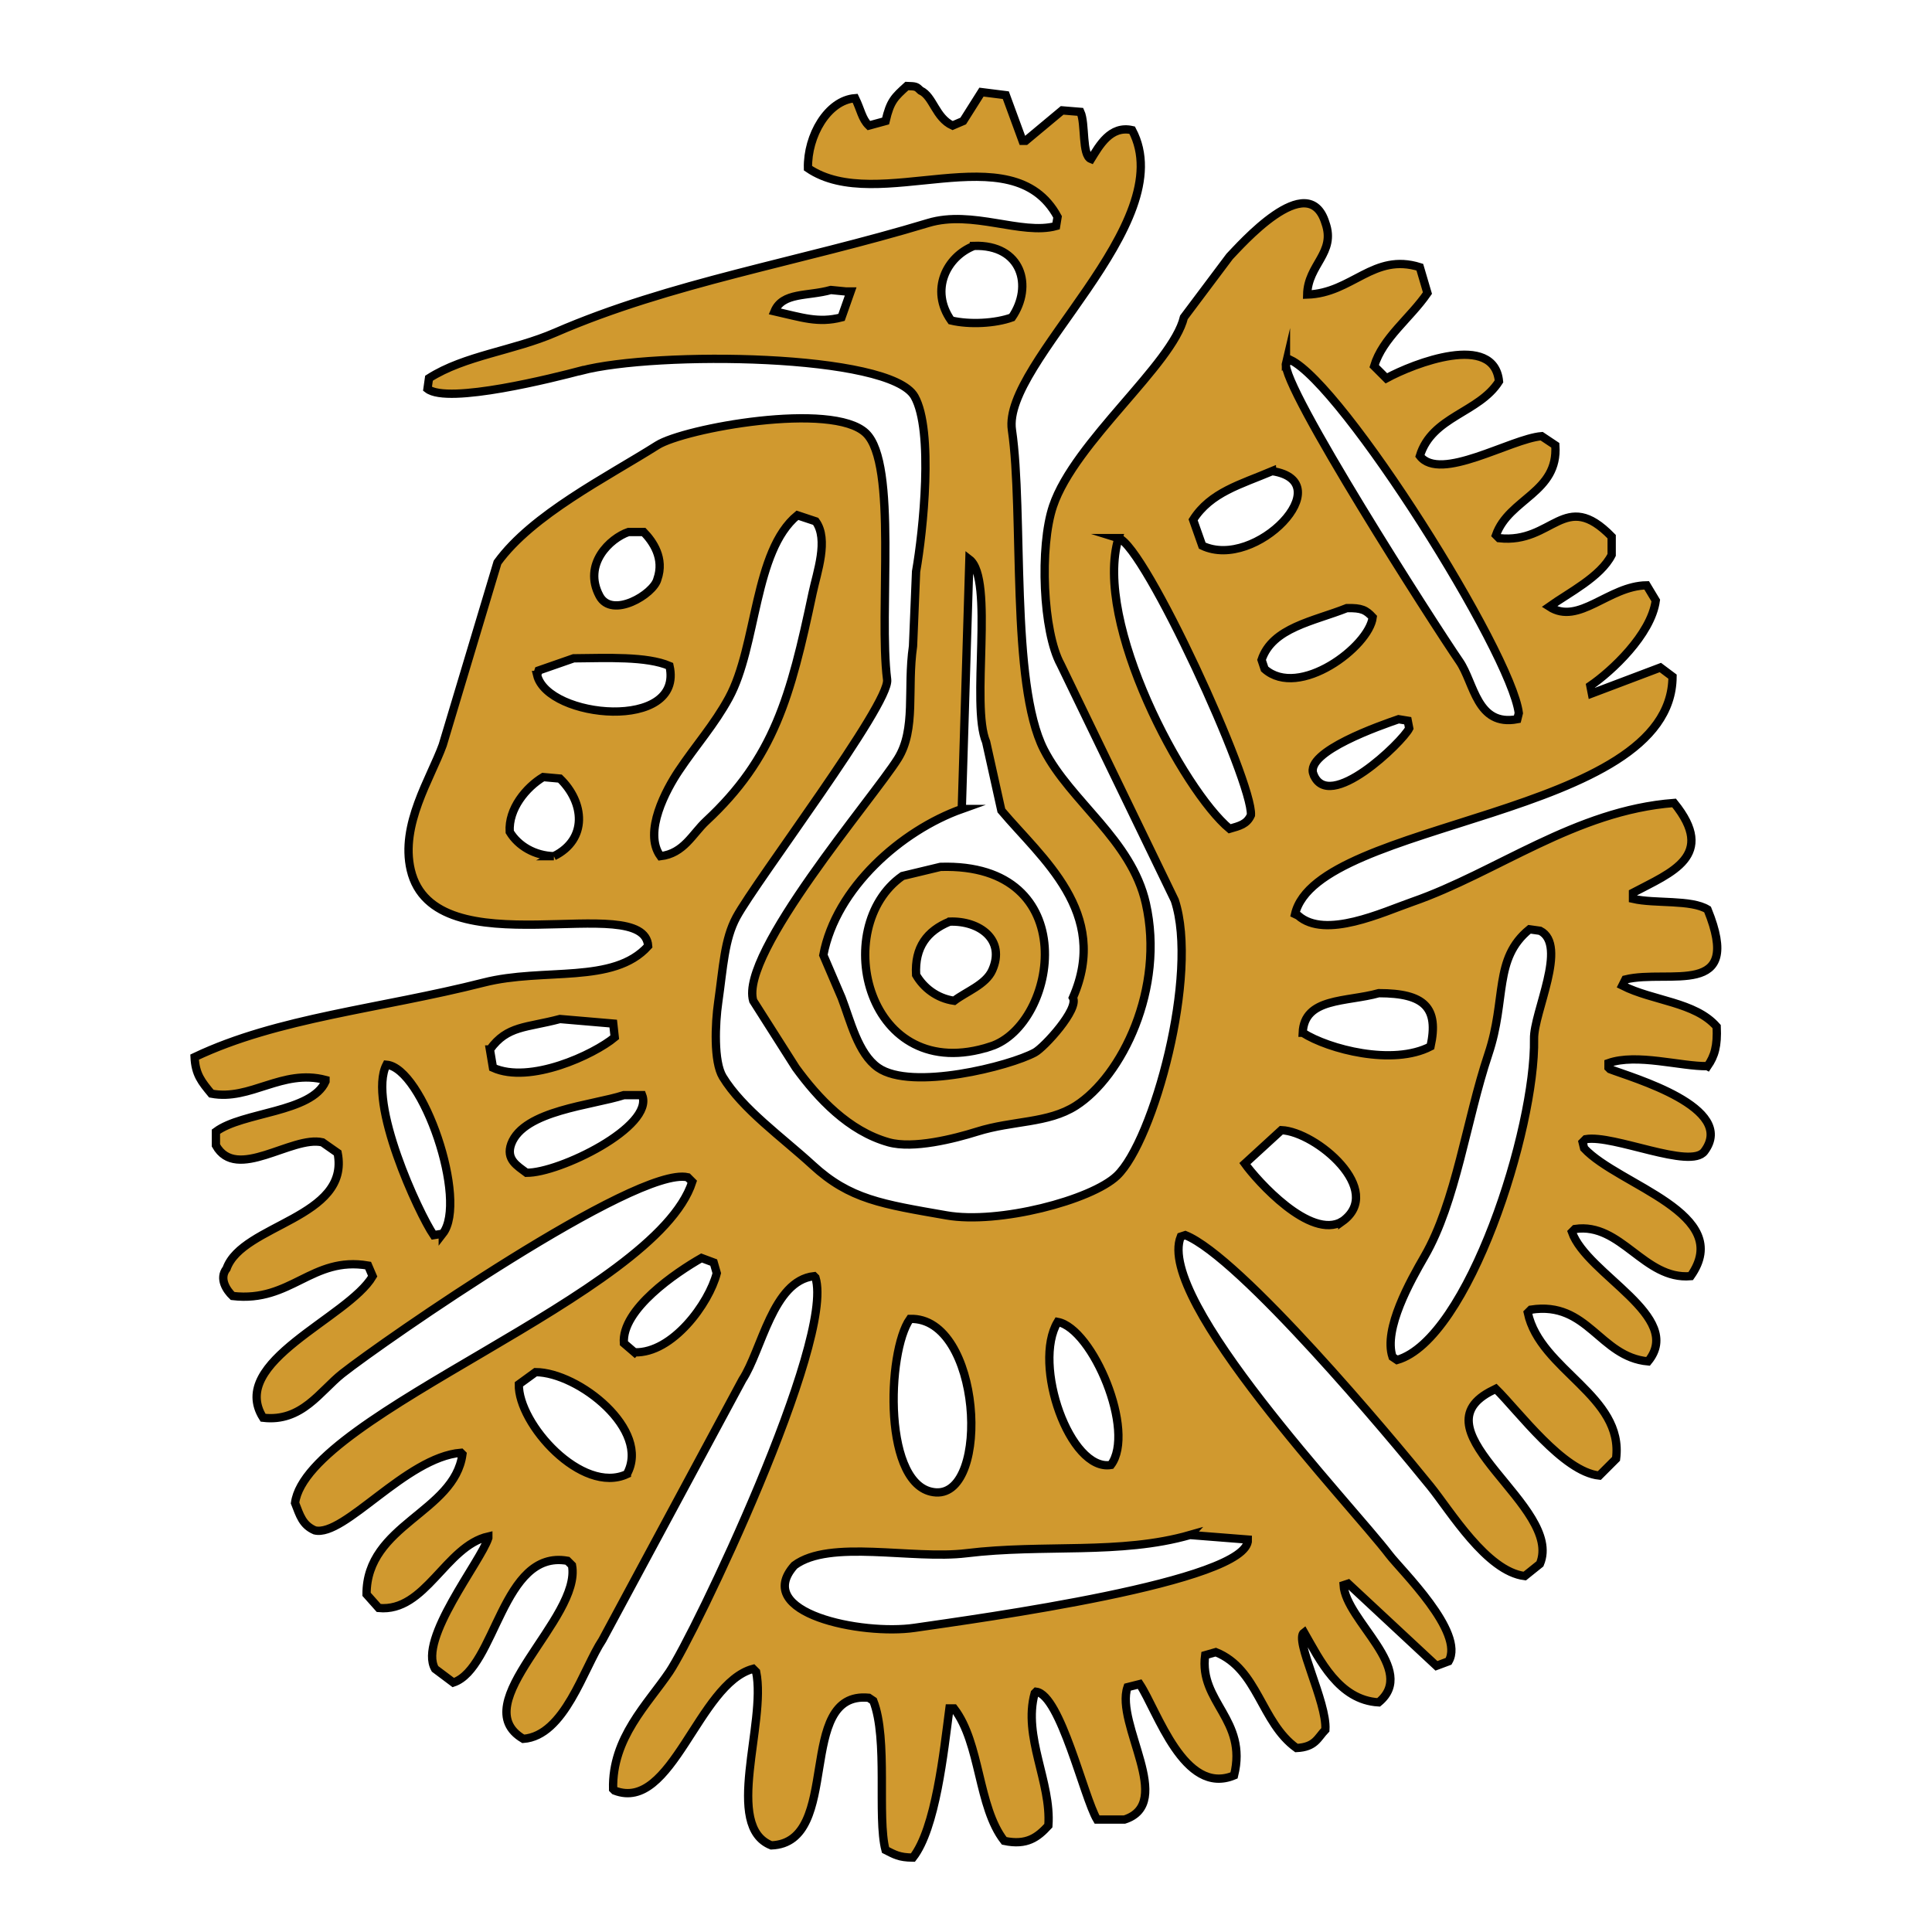
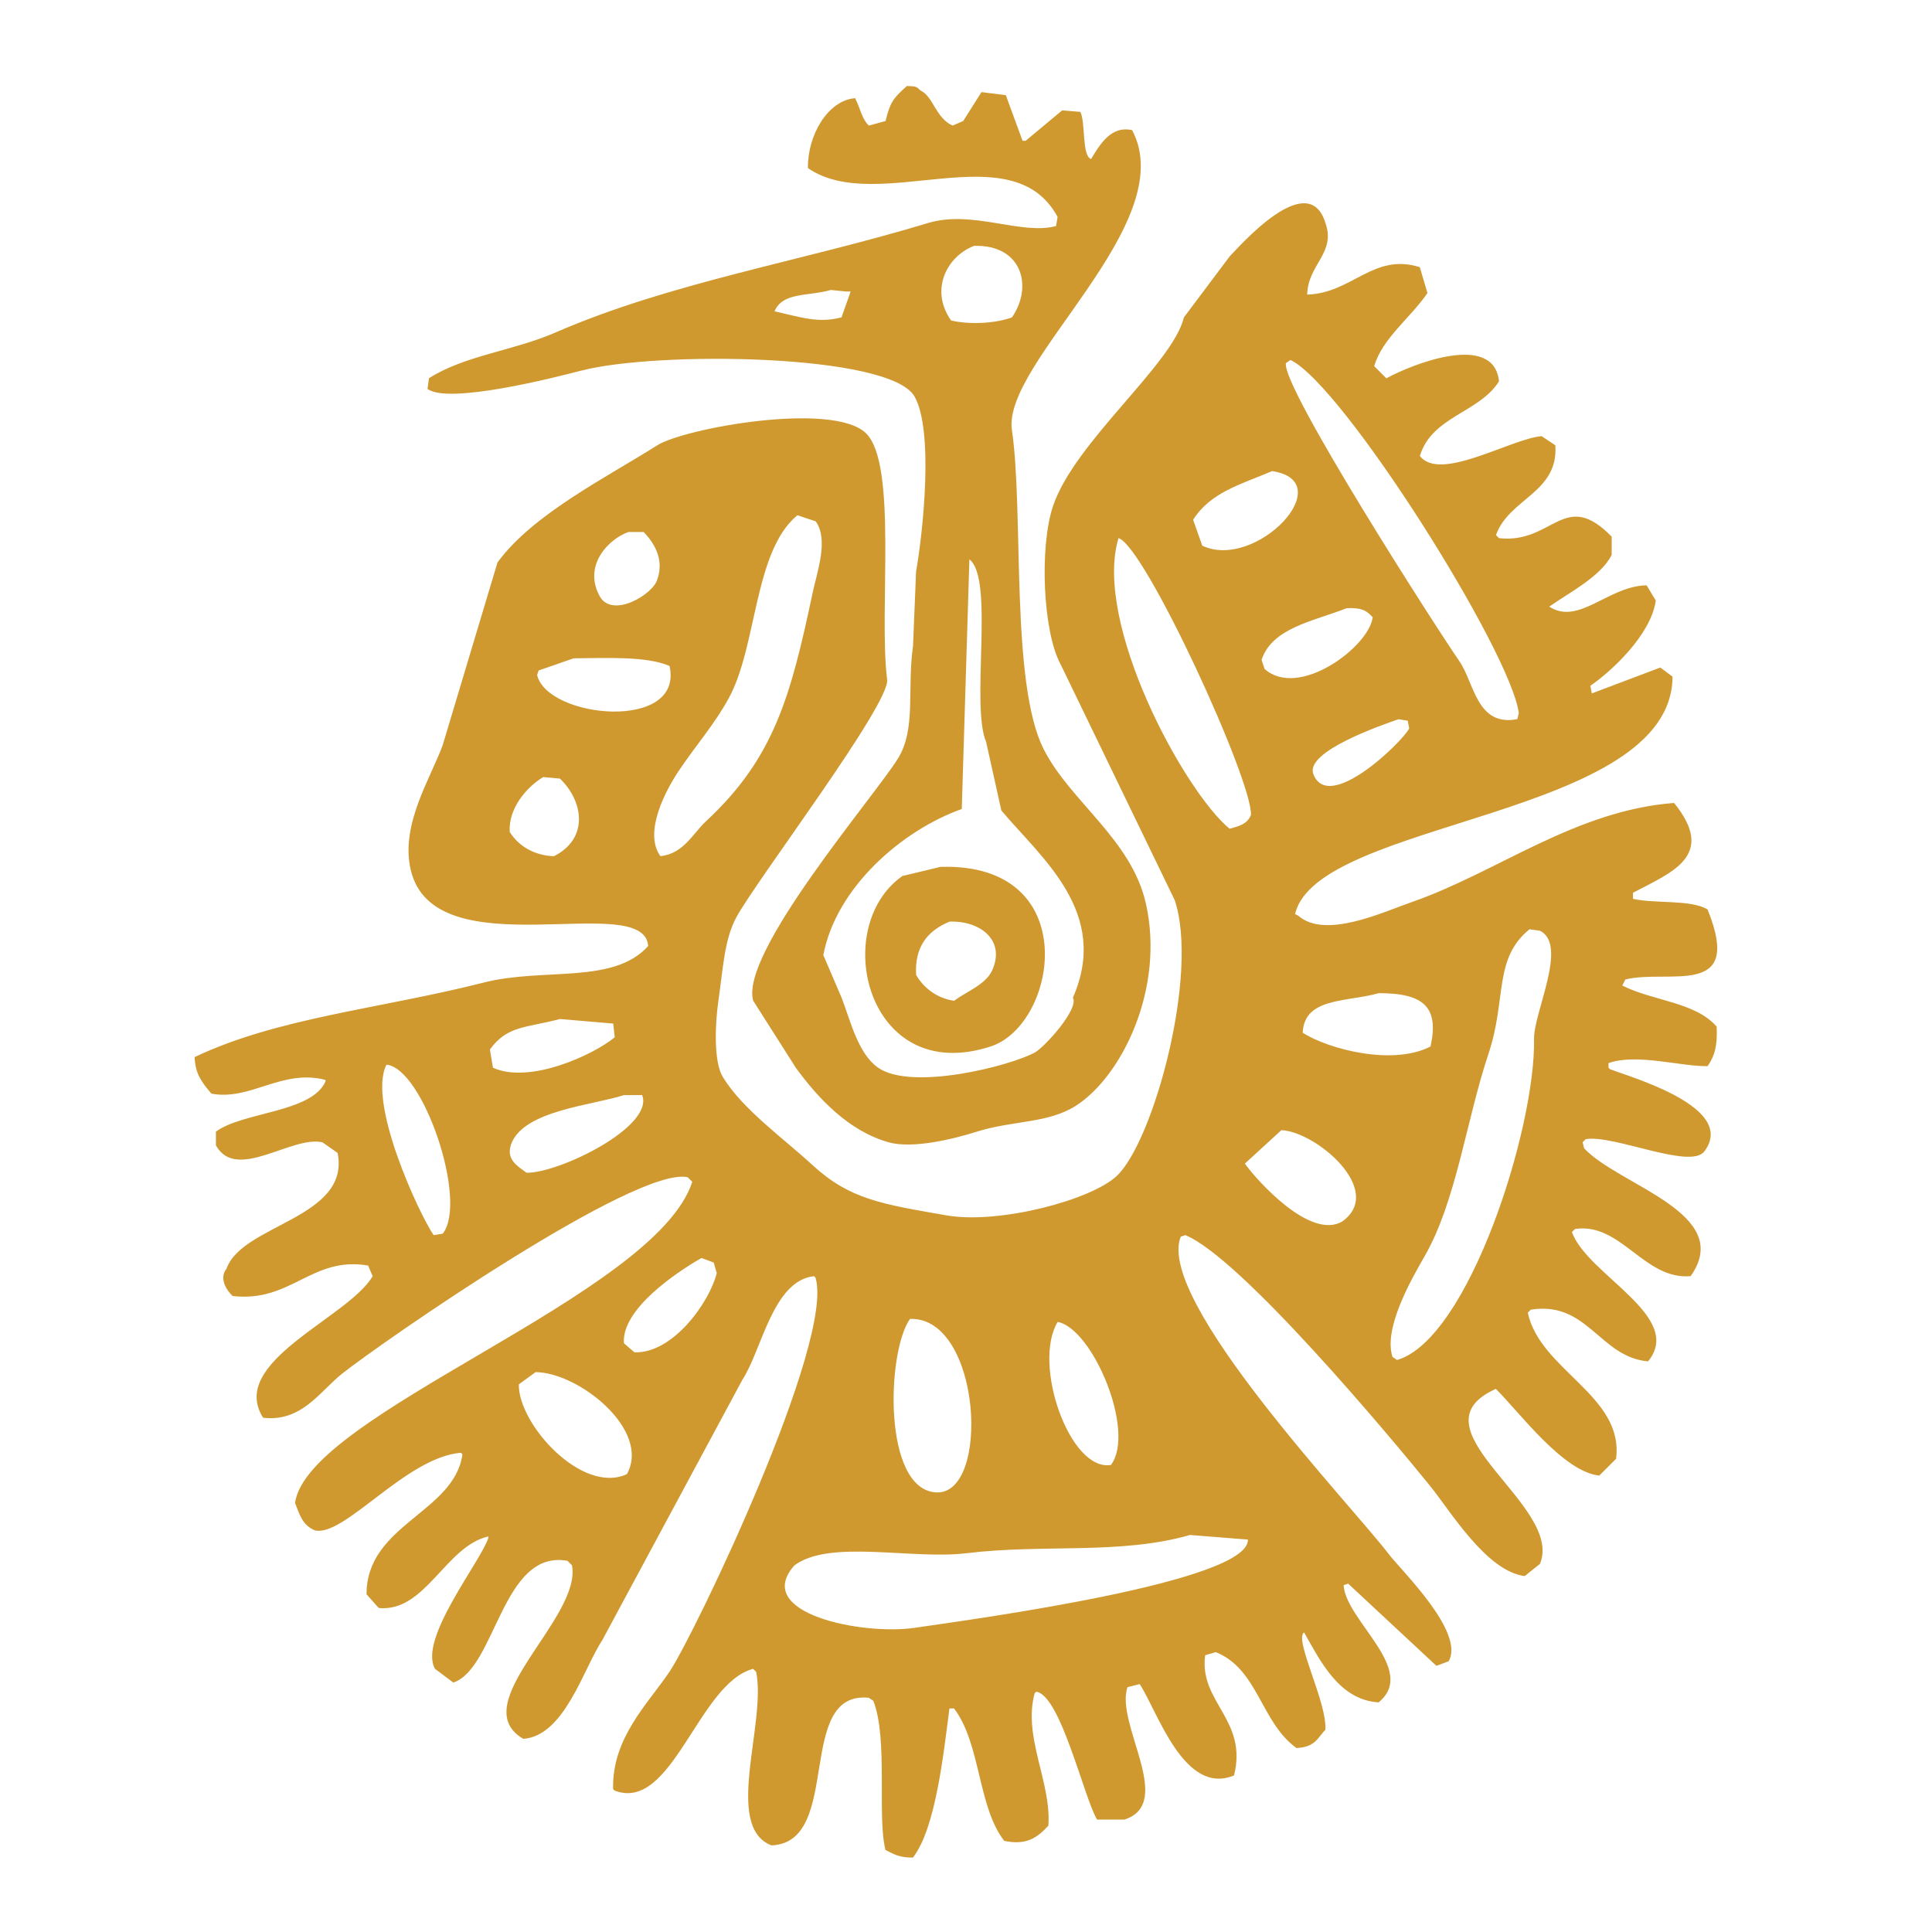
<svg xmlns="http://www.w3.org/2000/svg" id="Layer_1" viewBox="0 0 512 512">
  <defs>
    <style>      .st0 {        fill: #d0992f;        fill-rule: evenodd;      }      .st1 {        fill: none;        stroke: #000;        stroke-miterlimit: 10;        stroke-width: 2.2px;      }    </style>
  </defs>
  <path class="st0" d="M154.04,98.23c19.72-5.21,81.88-4.58,88.33,6.86,5.08,9,2.29,35.66.4,46.38-.27,6.59-.54,13.18-.81,19.76-1.63,11.44.89,21.98-4.03,29.85-6.48,10.36-41.95,51.54-38.32,64.13,3.76,5.92,7.53,11.83,11.29,17.75,5.86,8.05,13.98,16.78,24.6,19.76,6.49,1.82,17.37-.93,23.39-2.82,9.55-3.01,18.8-2.13,26.22-6.86,12.16-7.75,23.67-31.06,18.55-53.65-3.84-16.94-19.95-26.92-27.02-40.74-8.95-17.48-5.28-62.95-8.47-84.7-2.63-17.95,45-54.7,31.86-79.46-5.75-1.3-8.7,4.12-10.89,7.66-2.49-.95-1.41-9.47-2.82-12.5-1.61-.13-3.23-.27-4.84-.4-3.23,2.69-6.45,5.38-9.68,8.07h-.81c-1.48-4.03-2.96-8.07-4.44-12.1-2.15-.27-4.3-.54-6.45-.81-1.61,2.55-3.23,5.11-4.84,7.66-.94.4-1.88.81-2.82,1.21-4.55-2.09-5.11-7.74-8.47-9.28-1.17-1.12-1.18-1.12-3.63-1.21-3.26,2.97-4.41,3.94-5.65,9.28-1.48.4-2.96.81-4.44,1.21-1.83-1.77-2.12-4.18-3.63-7.26-7.28.55-12.68,9.97-12.5,18.55,18.47,12.63,54.01-9.58,66.15,12.91-.13.81-.27,1.61-.4,2.42-9.18,2.49-22.18-4.34-33.88-.81-34.17,10.33-68.32,15.78-98.82,29.04-11.1,4.83-23.99,6.05-33.48,12.1-.13.94-.27,1.88-.4,2.82,5.44,4.2,33.78-3,40.74-4.84ZM258.1,65.16c12.67-.42,15.78,10.65,10.08,18.96-4.41,1.6-11.23,1.97-16.13.81-5.69-8.06-1.2-16.93,6.05-19.76ZM254.88,214.39c.67-22.05,1.34-44.1,2.02-66.15,6.71,5.14.26,38.63,4.44,48.4,1.34,6.05,2.69,12.1,4.03,18.15,10.63,12.64,28.87,27.01,18.96,49.61,1.68,3.01-7.58,13.16-10.08,14.52-6.56,3.58-32.65,10.24-41.54,4.03-5.38-3.75-7.37-12.61-9.68-18.55-1.61-3.76-3.23-7.53-4.84-11.29,3.36-17.82,20.7-33.02,36.7-38.72ZM220.19,76.85c1.34.13,2.69.27,4.03.4h1.21c-.81,2.29-1.61,4.57-2.42,6.86-6.2,1.6-10.54.01-17.75-1.61,2.16-5.13,8.78-3.92,14.92-5.65ZM452.52,282.56c1.89-2.75,2.65-5.34,2.42-10.49-5.75-6.58-16.82-6.75-25.01-10.89.27-.54.54-1.08.81-1.61,11.5-2.83,31.44,5.24,21.78-18.55-4.35-2.69-13.96-1.48-19.76-2.82v-1.61c10.17-5.38,22.27-9.76,10.89-23.8-26.22,2-47.01,18.44-69.38,26.22-7.76,2.7-23.1,9.98-30.25,3.63-.27-.13-.54-.27-.81-.4,5.86-25.16,99.82-25.39,100.03-62.92-1.08-.81-2.15-1.61-3.23-2.42-6.05,2.29-12.1,4.57-18.15,6.86-.13-.67-.27-1.34-.4-2.02,5.49-3.75,16.09-13.5,17.34-22.59-.81-1.34-1.61-2.69-2.42-4.03-10.11.13-17.98,10.74-25.81,5.65,5.15-3.67,13.62-7.9,16.54-13.71v-4.84c-12.57-12.9-15.52,2-29.85.4-.27-.27-.54-.54-.81-.81,3.42-9.71,16.62-11.23,15.73-23.8-1.21-.81-2.42-1.61-3.63-2.42-8.19.68-26.94,12.26-32.27,5.24,3.21-10.53,15.66-11.38,20.97-19.76-1.29-13.03-22.56-4.78-29.85-.81-1.08-1.08-2.15-2.15-3.23-3.23,2.24-7.46,9.52-12.66,14.12-19.36-.67-2.29-1.34-4.57-2.02-6.86-12.31-3.89-17.88,6.9-29.85,7.26.16-7.97,7.68-11.03,4.84-18.96-4.54-14.83-22.87,6.28-25.41,8.87-4.03,5.38-8.07,10.76-12.1,16.13-2.99,12.46-28.92,32.92-34.69,50.01-3.63,10.76-2.7,33.34,2.02,41.95,10.08,20.84,20.17,41.68,30.25,62.52,6.49,19.55-5.63,63.79-15.33,73.01-6.81,6.47-31.38,12.9-45.17,10.49-17.07-2.98-25.61-4.22-35.49-13.31-7.91-7.27-18.61-14.85-23.8-23.39-2.45-4.04-2.02-14.12-1.21-19.76,1.35-9.45,1.63-16.65,4.84-22.59,5.29-9.77,40.75-56.44,39.93-62.92-2.28-18.05,2.87-57.23-5.65-65.34-8.88-8.45-48.16-1.26-55.26,3.23-13.44,8.5-33.11,18.33-42.35,31.06-4.84,16.13-9.68,32.27-14.52,48.4-3.19,8.79-11.29,21.08-8.47,33.07,6.3,26.82,61.89,5.12,62.92,20.17-9.18,10.25-27.68,5.64-43.56,9.68-27.42,6.97-54.55,9.25-76.64,19.76.21,4.61,1.9,6.6,4.44,9.68,10.39,1.96,18.72-6.66,30.25-3.63v.4c-3.66,8.3-21.99,8.04-29.04,13.31v3.63c5.41,9.75,20.1-2.69,28.23-.81,1.34.94,2.69,1.88,4.03,2.82,3.4,17.33-25.28,18.86-29.44,30.65-2.09,2.64.04,5.78,1.61,7.26,15.51,1.81,20.96-10.63,35.9-8.07.4.94.81,1.88,1.21,2.82-6.5,11.09-38.42,22.63-29.04,37.51,10.25,1.22,15.13-7.08,20.97-11.7,10.9-8.61,77.97-55.12,91.56-52.03.4.4.81.81,1.21,1.21-9.77,30.23-102.05,61.33-105.27,85.11,1.29,3.3,1.97,5.84,5.24,7.26,7.82,1.86,24.12-19.37,38.72-20.57.13.13.27.27.4.4-2.11,15.43-25.46,18.6-25.41,37.11,1.08,1.21,2.15,2.42,3.23,3.63,12.4,1.19,17.68-16.38,29.04-18.96v.4c-1.99,6.24-18.64,26.84-14.12,34.69,1.61,1.21,3.23,2.42,4.84,3.63,11.29-3.75,12.91-35.37,30.25-32.27.4.4.81.81,1.21,1.21,2.58,14.08-28.67,36.75-12.91,45.98,10.98-.81,15.94-18.65,20.97-26.22,12.37-22.99,24.74-45.98,37.11-68.97,5.11-7.78,8.03-26.23,18.96-27.43.13.13.27.27.4.4,5.14,16.85-32.03,94.53-38.72,104.47-5.72,8.49-15.24,17.5-14.92,31.06l.4.4c15.29,5.89,22.14-28.39,36.7-32.27.27.27.54.54.81.81,2.78,13.66-8.73,40.95,4.03,45.98,19.05-.71,6.14-41.04,25.81-39.12.4.27.81.54,1.21.81,3.98,10.12.95,30.8,3.23,39.53,2.36,1.18,3.55,1.99,7.26,2.02,6.06-7.75,8.15-27.8,9.68-39.53h1.21c7.11,9.26,6.25,26.01,13.31,35.09,6.04,1.28,8.9-.99,11.7-4.03.84-11.55-6.81-23.52-3.63-35.09.13-.13.27-.27.4-.4,6.43.83,12.63,27.99,16.13,33.88h7.26c13.53-4.33-2.52-25.35.81-35.09,1.08-.27,2.15-.54,3.23-.81,4.72,7.13,11.74,29.72,25.01,24.2,3.67-14.83-9.34-19.41-7.66-31.86.94-.27,1.88-.54,2.82-.81,11.24,4.5,11.9,18.59,21.38,25.41,5-.24,5.59-2.7,7.66-4.84.47-7.34-8.36-23.87-5.65-25.81,4.17,7.28,9.2,17.94,19.76,18.55,10.5-8.63-8.73-21.65-9.28-31.06.4-.13.81-.27,1.21-.4,7.8,7.26,15.6,14.52,23.39,21.78,1.08-.4,2.15-.81,3.23-1.21,4.45-7.67-12.66-24.19-15.73-28.23-10.04-13.22-61.99-67.49-55.26-84.3.4-.13.81-.27,1.21-.4,14.54,5.85,54.17,53.23,64.94,66.55,5.31,6.56,14.89,22.55,25.01,23.8,1.34-1.08,2.69-2.15,4.03-3.23,6.33-15.16-33.03-34.89-13.31-45.58.54-.27,1.08-.54,1.61-.81,6.12,6.04,17.84,22.01,27.43,22.99l4.44-4.44c2.18-16.72-20.12-23.42-23.39-38.72.27-.27.54-.54.81-.81,15.12-2.36,18.16,12.53,31.06,13.71,9.77-11.93-16.17-22.94-20.17-34.28.27-.27.54-.54.81-.81,12.23-1.81,18.3,13.56,30.65,12.5,11.79-16.68-19.04-24-28.23-33.88-.13-.54-.27-1.08-.4-1.61.27-.27.54-.54.81-.81,7.37-1.29,27.78,8.15,31.46,3.23,8.73-11.65-19.22-19.54-25.01-21.78-.13-.13-.27-.27-.4-.4v-1.21c7.46-2.64,19.18.92,26.22.81ZM117.34,326.93c-.81.13-1.61.27-2.42.4-3.95-5.81-17.62-35.23-12.5-45.17,9.63.83,21.69,36.09,14.92,44.77ZM129.84,278.12c4.62-6.39,9.6-5.69,18.55-8.07,4.71.4,9.41.81,14.12,1.21.13,1.21.27,2.42.4,3.63-5.59,4.64-22.51,12.49-32.27,8.07-.27-1.61-.54-3.23-.81-4.84ZM139.52,310.79c-2.4-1.81-5.54-3.51-4.03-7.66,3.34-8.88,21.45-10.19,29.85-12.91h4.84c3.25,8.37-22.09,20.73-30.65,20.57ZM166.55,140.99h4.03c2.44,2.52,5.58,6.97,3.63,12.5-.97,3.95-12.02,10.62-15.33,4.44-4.5-8.42,2.82-15.3,7.66-16.94ZM146.78,226.9c-5.04-.14-9.41-2.66-11.7-6.45-.38-6.13,4.37-11.8,8.87-14.52,1.48.13,2.96.27,4.44.4,6.53,6.32,7.43,16.12-1.61,20.57ZM142.34,178.9c.13-.4.27-.81.4-1.21,3.09-1.08,6.19-2.15,9.28-3.23,8.91-.08,19.38-.58,25.41,2.02,3.9,17.43-32.29,14-35.09,2.42ZM175.02,226.9c-4.64-6.4,1.62-17.78,4.84-22.59,4.63-6.92,9.44-12.25,13.31-19.36,7.51-13.79,6.6-38.91,18.15-48.4,1.61.54,3.23,1.08,4.84,1.61,3.53,4.79.34,13.53-.81,18.96-5.84,27.62-10.26,43.79-28.23,60.5-3.61,3.36-5.91,8.57-12.1,9.28ZM166.14,390.66c-11.92,5.52-28.87-13.33-28.64-23.8,1.48-1.08,2.96-2.15,4.44-3.23,11.38.06,30.65,15.33,24.2,27.02ZM168.16,358.39c-.94-.81-1.88-1.61-2.82-2.42-.67-8.99,13.9-18.79,20.57-22.59,1.08.4,2.15.81,3.23,1.21.27.94.54,1.88.81,2.82-2.05,7.97-11.72,21.3-21.78,20.97ZM280.29,350.32c9.29,1.74,20.78,29.04,14.12,37.91-10.86,1.82-20.9-26.66-14.12-37.91ZM241.16,349.52c18.97-.6,21.43,46.91,6.86,45.98-14.13-.9-13.04-37.28-6.86-45.98ZM315.38,406.79c5.11.4,10.22.81,15.33,1.21.42,11.19-71.71,20.97-88.33,23.39-13.93,2.03-43.15-3.84-31.86-16.54,9.39-7.01,31.13-1.47,45.58-3.23,20.51-2.5,40.73.48,59.29-4.84ZM335.14,177.29c-.27-.81-.54-1.61-.81-2.42,2.85-8.56,13.78-10.21,22.59-13.71,3.94-.1,5.09.51,6.86,2.42-.95,7.79-19.55,21.77-28.64,13.71ZM348.05,205.12c-2.24-5.97,18.08-12.96,22.59-14.52.81.13,1.61.27,2.42.4.13.67.27,1.34.4,2.02-1.77,3.57-21.43,22.7-25.41,12.1ZM340.79,96.21c.4-.27.81-.54,1.21-.81,13.92,6.62,58.41,77.29,60.5,93.58-.13.54-.27,1.08-.4,1.61-10.77,2.04-11.38-9.59-15.33-15.33-6.61-9.59-47.4-73.17-45.98-79.06ZM337.16,124.85c18.18,2.79-4.37,26.48-18.55,19.76-.81-2.29-1.61-4.57-2.42-6.86,4.63-7.3,12.58-9.36,20.97-12.91ZM296.42,142.6c7.02,2.16,35.63,64.49,35.09,73.41-1.09,2.45-2.99,2.85-5.65,3.63-12.14-10.05-36.23-54.61-29.44-77.04ZM355.71,323.7c-8.46,5.01-22.64-10.9-25.81-15.33,3.23-2.96,6.45-5.92,9.68-8.87,9.2.4,27.6,15.99,16.13,24.2ZM345.23,273.69c.41-9.39,11.54-8.08,20.17-10.49,12.11,0,15.96,3.81,13.71,14.12-9.97,5.19-26.99.76-33.88-3.63ZM406.54,275.3c.43,23.8-17.37,79.63-36.3,85.11-.4-.27-.81-.54-1.21-.81-2.47-7.43,4.82-20.29,8.47-26.62,8.43-14.6,11.08-36.14,16.94-53.64,4.89-14.61,1.28-25.26,10.89-33.07.94.13,1.88.27,2.82.4,7.46,3.8-1.74,21.65-1.61,28.64ZM262.54,277.32c17.81-5.8,24.76-48.78-13.31-47.59-3.36.81-6.72,1.61-10.08,2.42-19.41,13.59-9.42,55.87,23.39,45.17ZM251.65,244.24c7.95-.3,14.93,4.82,11.29,12.91-1.71,3.8-6.89,5.63-10.08,8.07-4.58-.65-8.15-3.49-10.08-6.86-.42-7.38,2.95-11.69,8.87-14.12Z" />
-   <path class="st1" d="M154.04,98.23c19.72-5.21,81.88-4.58,88.33,6.86,5.08,9,2.29,35.66.4,46.38-.27,6.59-.54,13.18-.81,19.76-1.63,11.44.89,21.98-4.03,29.85-6.48,10.36-41.95,51.54-38.32,64.13,3.76,5.92,7.53,11.83,11.29,17.75,5.86,8.05,13.98,16.78,24.6,19.76,6.49,1.82,17.37-.93,23.39-2.82,9.55-3.01,18.8-2.13,26.22-6.86,12.16-7.75,23.67-31.06,18.55-53.65-3.84-16.94-19.95-26.92-27.02-40.74-8.95-17.48-5.28-62.95-8.47-84.7-2.63-17.95,45-54.7,31.86-79.46-5.75-1.3-8.7,4.12-10.89,7.66-2.49-.95-1.41-9.47-2.82-12.5-1.61-.13-3.23-.27-4.84-.4-3.23,2.69-6.45,5.38-9.68,8.07h-.81c-1.48-4.03-2.96-8.07-4.44-12.1-2.15-.27-4.3-.54-6.45-.81-1.61,2.55-3.23,5.11-4.84,7.66-.94.4-1.88.81-2.82,1.21-4.55-2.09-5.11-7.74-8.47-9.28-1.17-1.12-1.18-1.12-3.63-1.21-3.26,2.97-4.41,3.94-5.65,9.28-1.48.4-2.96.81-4.44,1.21-1.83-1.77-2.12-4.18-3.63-7.26-7.28.55-12.68,9.97-12.5,18.55,18.47,12.63,54.01-9.58,66.15,12.91-.13.81-.27,1.61-.4,2.42-9.18,2.49-22.18-4.34-33.88-.81-34.17,10.33-68.32,15.78-98.82,29.04-11.1,4.83-23.99,6.05-33.48,12.1-.13.94-.27,1.88-.4,2.82,5.44,4.2,33.78-3,40.74-4.84ZM258.1,65.16c12.67-.42,15.78,10.65,10.08,18.96-4.41,1.6-11.23,1.97-16.13.81-5.69-8.06-1.2-16.93,6.05-19.76ZM254.88,214.39c.67-22.05,1.34-44.1,2.02-66.15,6.71,5.14.26,38.63,4.44,48.4,1.34,6.05,2.69,12.1,4.03,18.15,10.63,12.64,28.87,27.01,18.96,49.61,1.68,3.01-7.58,13.16-10.08,14.52-6.56,3.58-32.65,10.24-41.54,4.03-5.38-3.75-7.37-12.61-9.68-18.55-1.61-3.76-3.23-7.53-4.84-11.29,3.36-17.82,20.7-33.02,36.7-38.72ZM220.19,76.85c1.34.13,2.69.27,4.03.4h1.21c-.81,2.29-1.61,4.57-2.42,6.86-6.2,1.6-10.54.01-17.75-1.61,2.16-5.13,8.78-3.92,14.92-5.65ZM452.52,282.56c1.89-2.75,2.65-5.34,2.42-10.49-5.75-6.58-16.82-6.75-25.01-10.89.27-.54.54-1.08.81-1.61,11.5-2.83,31.44,5.24,21.78-18.55-4.35-2.69-13.96-1.48-19.76-2.82v-1.61c10.17-5.38,22.27-9.76,10.89-23.8-26.22,2-47.01,18.44-69.38,26.22-7.76,2.7-23.1,9.98-30.25,3.63-.27-.13-.54-.27-.81-.4,5.86-25.16,99.82-25.39,100.03-62.92-1.08-.81-2.15-1.61-3.23-2.42-6.05,2.29-12.1,4.57-18.15,6.86-.13-.67-.27-1.34-.4-2.02,5.49-3.75,16.09-13.5,17.34-22.59-.81-1.34-1.61-2.69-2.42-4.03-10.11.13-17.98,10.74-25.81,5.65,5.15-3.67,13.62-7.9,16.54-13.71v-4.84c-12.57-12.9-15.52,2-29.85.4-.27-.27-.54-.54-.81-.81,3.42-9.71,16.62-11.23,15.73-23.8-1.21-.81-2.42-1.61-3.63-2.42-8.19.68-26.94,12.26-32.27,5.24,3.21-10.53,15.66-11.38,20.97-19.76-1.29-13.03-22.56-4.78-29.85-.81-1.08-1.08-2.15-2.15-3.23-3.23,2.24-7.46,9.52-12.66,14.12-19.36-.67-2.29-1.34-4.57-2.02-6.86-12.31-3.89-17.88,6.9-29.85,7.26.16-7.97,7.68-11.03,4.84-18.96-4.54-14.83-22.87,6.28-25.41,8.87-4.03,5.38-8.07,10.76-12.1,16.13-2.99,12.46-28.92,32.92-34.69,50.01-3.63,10.76-2.7,33.34,2.02,41.95,10.08,20.84,20.17,41.68,30.25,62.52,6.49,19.55-5.63,63.79-15.33,73.01-6.81,6.47-31.38,12.9-45.17,10.49-17.07-2.98-25.61-4.22-35.49-13.31-7.91-7.27-18.61-14.85-23.8-23.39-2.45-4.04-2.02-14.12-1.21-19.76,1.35-9.45,1.63-16.65,4.84-22.59,5.29-9.77,40.75-56.44,39.93-62.92-2.28-18.05,2.87-57.23-5.65-65.34-8.88-8.45-48.16-1.26-55.26,3.23-13.44,8.5-33.11,18.33-42.35,31.06-4.84,16.13-9.68,32.27-14.52,48.4-3.19,8.79-11.29,21.08-8.47,33.07,6.3,26.82,61.89,5.12,62.92,20.17-9.18,10.25-27.68,5.64-43.56,9.68-27.42,6.97-54.55,9.25-76.64,19.76.21,4.61,1.9,6.6,4.44,9.68,10.39,1.96,18.72-6.66,30.25-3.63v.4c-3.66,8.3-21.99,8.04-29.04,13.31v3.63c5.41,9.75,20.1-2.69,28.23-.81,1.34.94,2.69,1.88,4.03,2.82,3.4,17.33-25.28,18.86-29.44,30.65-2.09,2.64.04,5.78,1.61,7.26,15.51,1.81,20.96-10.63,35.9-8.07.4.94.81,1.88,1.21,2.82-6.5,11.09-38.42,22.63-29.04,37.51,10.25,1.22,15.13-7.08,20.97-11.7,10.9-8.61,77.97-55.12,91.56-52.03.4.4.81.81,1.21,1.21-9.77,30.23-102.05,61.33-105.27,85.11,1.29,3.3,1.97,5.84,5.24,7.26,7.82,1.86,24.12-19.37,38.72-20.57.13.13.27.27.4.4-2.11,15.43-25.46,18.6-25.41,37.11,1.08,1.21,2.15,2.42,3.23,3.63,12.4,1.19,17.68-16.38,29.04-18.96v.4c-1.99,6.24-18.64,26.84-14.12,34.69,1.61,1.21,3.23,2.42,4.84,3.63,11.29-3.75,12.91-35.37,30.25-32.27.4.4.81.81,1.21,1.21,2.58,14.08-28.67,36.75-12.91,45.98,10.98-.81,15.94-18.65,20.97-26.22,12.37-22.99,24.74-45.98,37.11-68.97,5.11-7.78,8.03-26.23,18.96-27.43.13.13.27.27.4.4,5.14,16.85-32.03,94.53-38.72,104.47-5.72,8.49-15.24,17.5-14.92,31.06l.4.4c15.29,5.89,22.14-28.39,36.7-32.27.27.27.54.54.81.81,2.78,13.66-8.73,40.95,4.03,45.98,19.05-.71,6.14-41.04,25.81-39.12.4.27.81.54,1.21.81,3.98,10.12.95,30.8,3.23,39.53,2.36,1.18,3.55,1.99,7.26,2.02,6.06-7.75,8.15-27.8,9.68-39.53h1.21c7.11,9.26,6.25,26.01,13.31,35.09,6.04,1.28,8.9-.99,11.7-4.03.84-11.55-6.81-23.52-3.63-35.09.13-.13.27-.27.4-.4,6.43.83,12.63,27.99,16.13,33.88h7.26c13.53-4.33-2.52-25.35.81-35.09,1.08-.27,2.15-.54,3.23-.81,4.72,7.13,11.74,29.72,25.01,24.2,3.67-14.83-9.34-19.41-7.66-31.86.94-.27,1.88-.54,2.82-.81,11.24,4.5,11.9,18.59,21.38,25.41,5-.24,5.59-2.7,7.66-4.84.47-7.34-8.36-23.87-5.65-25.81,4.17,7.28,9.2,17.94,19.76,18.55,10.5-8.63-8.73-21.65-9.28-31.06.4-.13.81-.27,1.21-.4,7.8,7.26,15.6,14.52,23.39,21.78,1.08-.4,2.15-.81,3.23-1.21,4.45-7.67-12.66-24.19-15.73-28.23-10.04-13.22-61.99-67.49-55.26-84.3.4-.13.81-.27,1.21-.4,14.54,5.85,54.17,53.23,64.94,66.55,5.31,6.56,14.89,22.55,25.01,23.8,1.34-1.08,2.69-2.15,4.03-3.23,6.33-15.16-33.03-34.89-13.31-45.58.54-.27,1.08-.54,1.61-.81,6.12,6.04,17.84,22.01,27.43,22.99l4.44-4.44c2.18-16.72-20.12-23.42-23.39-38.72.27-.27.54-.54.81-.81,15.12-2.36,18.16,12.53,31.06,13.71,9.77-11.93-16.17-22.94-20.17-34.28.27-.27.54-.54.81-.81,12.23-1.81,18.3,13.56,30.65,12.5,11.79-16.68-19.04-24-28.23-33.88-.13-.54-.27-1.08-.4-1.61.27-.27.54-.54.81-.81,7.37-1.29,27.78,8.15,31.46,3.23,8.73-11.65-19.22-19.54-25.01-21.78-.13-.13-.27-.27-.4-.4v-1.21c7.46-2.64,19.18.92,26.22.81ZM117.34,326.93c-.81.13-1.61.27-2.42.4-3.95-5.81-17.62-35.23-12.5-45.17,9.63.83,21.69,36.09,14.92,44.77ZM129.84,278.12c4.62-6.39,9.6-5.69,18.55-8.07,4.71.4,9.41.81,14.12,1.21.13,1.21.27,2.42.4,3.63-5.59,4.64-22.51,12.49-32.27,8.07-.27-1.61-.54-3.23-.81-4.84ZM139.52,310.79c-2.4-1.81-5.54-3.51-4.03-7.66,3.34-8.88,21.45-10.19,29.85-12.91h4.84c3.25,8.37-22.09,20.73-30.65,20.57ZM166.55,140.99h4.03c2.44,2.52,5.58,6.97,3.63,12.5-.97,3.95-12.02,10.62-15.33,4.44-4.5-8.42,2.82-15.3,7.66-16.94ZM146.78,226.9c-5.04-.14-9.41-2.66-11.7-6.45-.38-6.13,4.37-11.8,8.87-14.52,1.48.13,2.96.27,4.44.4,6.53,6.32,7.43,16.12-1.61,20.57ZM142.34,178.9c.13-.4.27-.81.4-1.21,3.09-1.08,6.19-2.15,9.28-3.23,8.91-.08,19.38-.58,25.41,2.02,3.9,17.43-32.29,14-35.09,2.42ZM175.02,226.9c-4.64-6.4,1.62-17.78,4.84-22.59,4.63-6.92,9.44-12.25,13.31-19.36,7.51-13.79,6.6-38.91,18.15-48.4,1.61.54,3.23,1.08,4.84,1.61,3.53,4.79.34,13.53-.81,18.96-5.84,27.62-10.26,43.79-28.23,60.5-3.61,3.36-5.91,8.57-12.1,9.28ZM166.14,390.66c-11.92,5.52-28.87-13.33-28.64-23.8,1.48-1.08,2.96-2.15,4.44-3.23,11.38.06,30.65,15.33,24.2,27.02ZM168.16,358.39c-.94-.81-1.88-1.61-2.82-2.42-.67-8.99,13.9-18.79,20.57-22.59,1.08.4,2.15.81,3.23,1.21.27.94.54,1.88.81,2.82-2.05,7.97-11.72,21.3-21.78,20.97ZM280.29,350.32c9.29,1.74,20.78,29.04,14.12,37.91-10.86,1.82-20.9-26.66-14.12-37.91ZM241.16,349.52c18.97-.6,21.43,46.91,6.86,45.98-14.13-.9-13.04-37.28-6.86-45.98ZM315.38,406.79c5.11.4,10.22.81,15.33,1.21.42,11.19-71.71,20.97-88.33,23.39-13.93,2.03-43.15-3.84-31.86-16.54,9.39-7.01,31.13-1.47,45.58-3.23,20.51-2.5,40.73.48,59.29-4.84ZM335.14,177.29c-.27-.81-.54-1.61-.81-2.42,2.85-8.56,13.78-10.21,22.59-13.71,3.94-.1,5.09.51,6.86,2.42-.95,7.79-19.55,21.77-28.64,13.71ZM348.05,205.12c-2.24-5.97,18.08-12.96,22.59-14.52.81.13,1.61.27,2.42.4.13.67.27,1.34.4,2.02-1.77,3.57-21.43,22.7-25.41,12.1ZM340.79,96.21c.4-.27.81-.54,1.21-.81,13.92,6.62,58.41,77.29,60.5,93.58-.13.54-.27,1.08-.4,1.61-10.77,2.04-11.38-9.59-15.33-15.33-6.61-9.59-47.4-73.17-45.98-79.06ZM337.16,124.85c18.18,2.79-4.37,26.48-18.55,19.76-.81-2.29-1.61-4.57-2.42-6.86,4.63-7.3,12.58-9.36,20.97-12.91ZM296.42,142.6c7.02,2.16,35.63,64.49,35.09,73.41-1.09,2.45-2.99,2.85-5.65,3.63-12.14-10.05-36.23-54.61-29.44-77.04ZM355.71,323.7c-8.46,5.01-22.64-10.9-25.81-15.33,3.23-2.96,6.45-5.92,9.68-8.87,9.2.4,27.6,15.99,16.13,24.2ZM345.23,273.69c.41-9.39,11.54-8.08,20.17-10.49,12.11,0,15.96,3.81,13.71,14.12-9.97,5.19-26.99.76-33.88-3.63ZM406.54,275.3c.43,23.8-17.37,79.63-36.3,85.11-.4-.27-.81-.54-1.21-.81-2.47-7.43,4.82-20.29,8.47-26.62,8.43-14.6,11.08-36.14,16.94-53.64,4.89-14.61,1.28-25.26,10.89-33.07.94.13,1.88.27,2.82.4,7.46,3.8-1.74,21.65-1.61,28.64ZM262.54,277.32c17.81-5.8,24.76-48.78-13.31-47.59-3.36.81-6.72,1.61-10.08,2.42-19.41,13.59-9.42,55.87,23.39,45.17ZM251.65,244.24c7.95-.3,14.93,4.82,11.29,12.91-1.71,3.8-6.89,5.63-10.08,8.07-4.58-.65-8.15-3.49-10.08-6.86-.42-7.38,2.95-11.69,8.87-14.12Z" />
</svg>